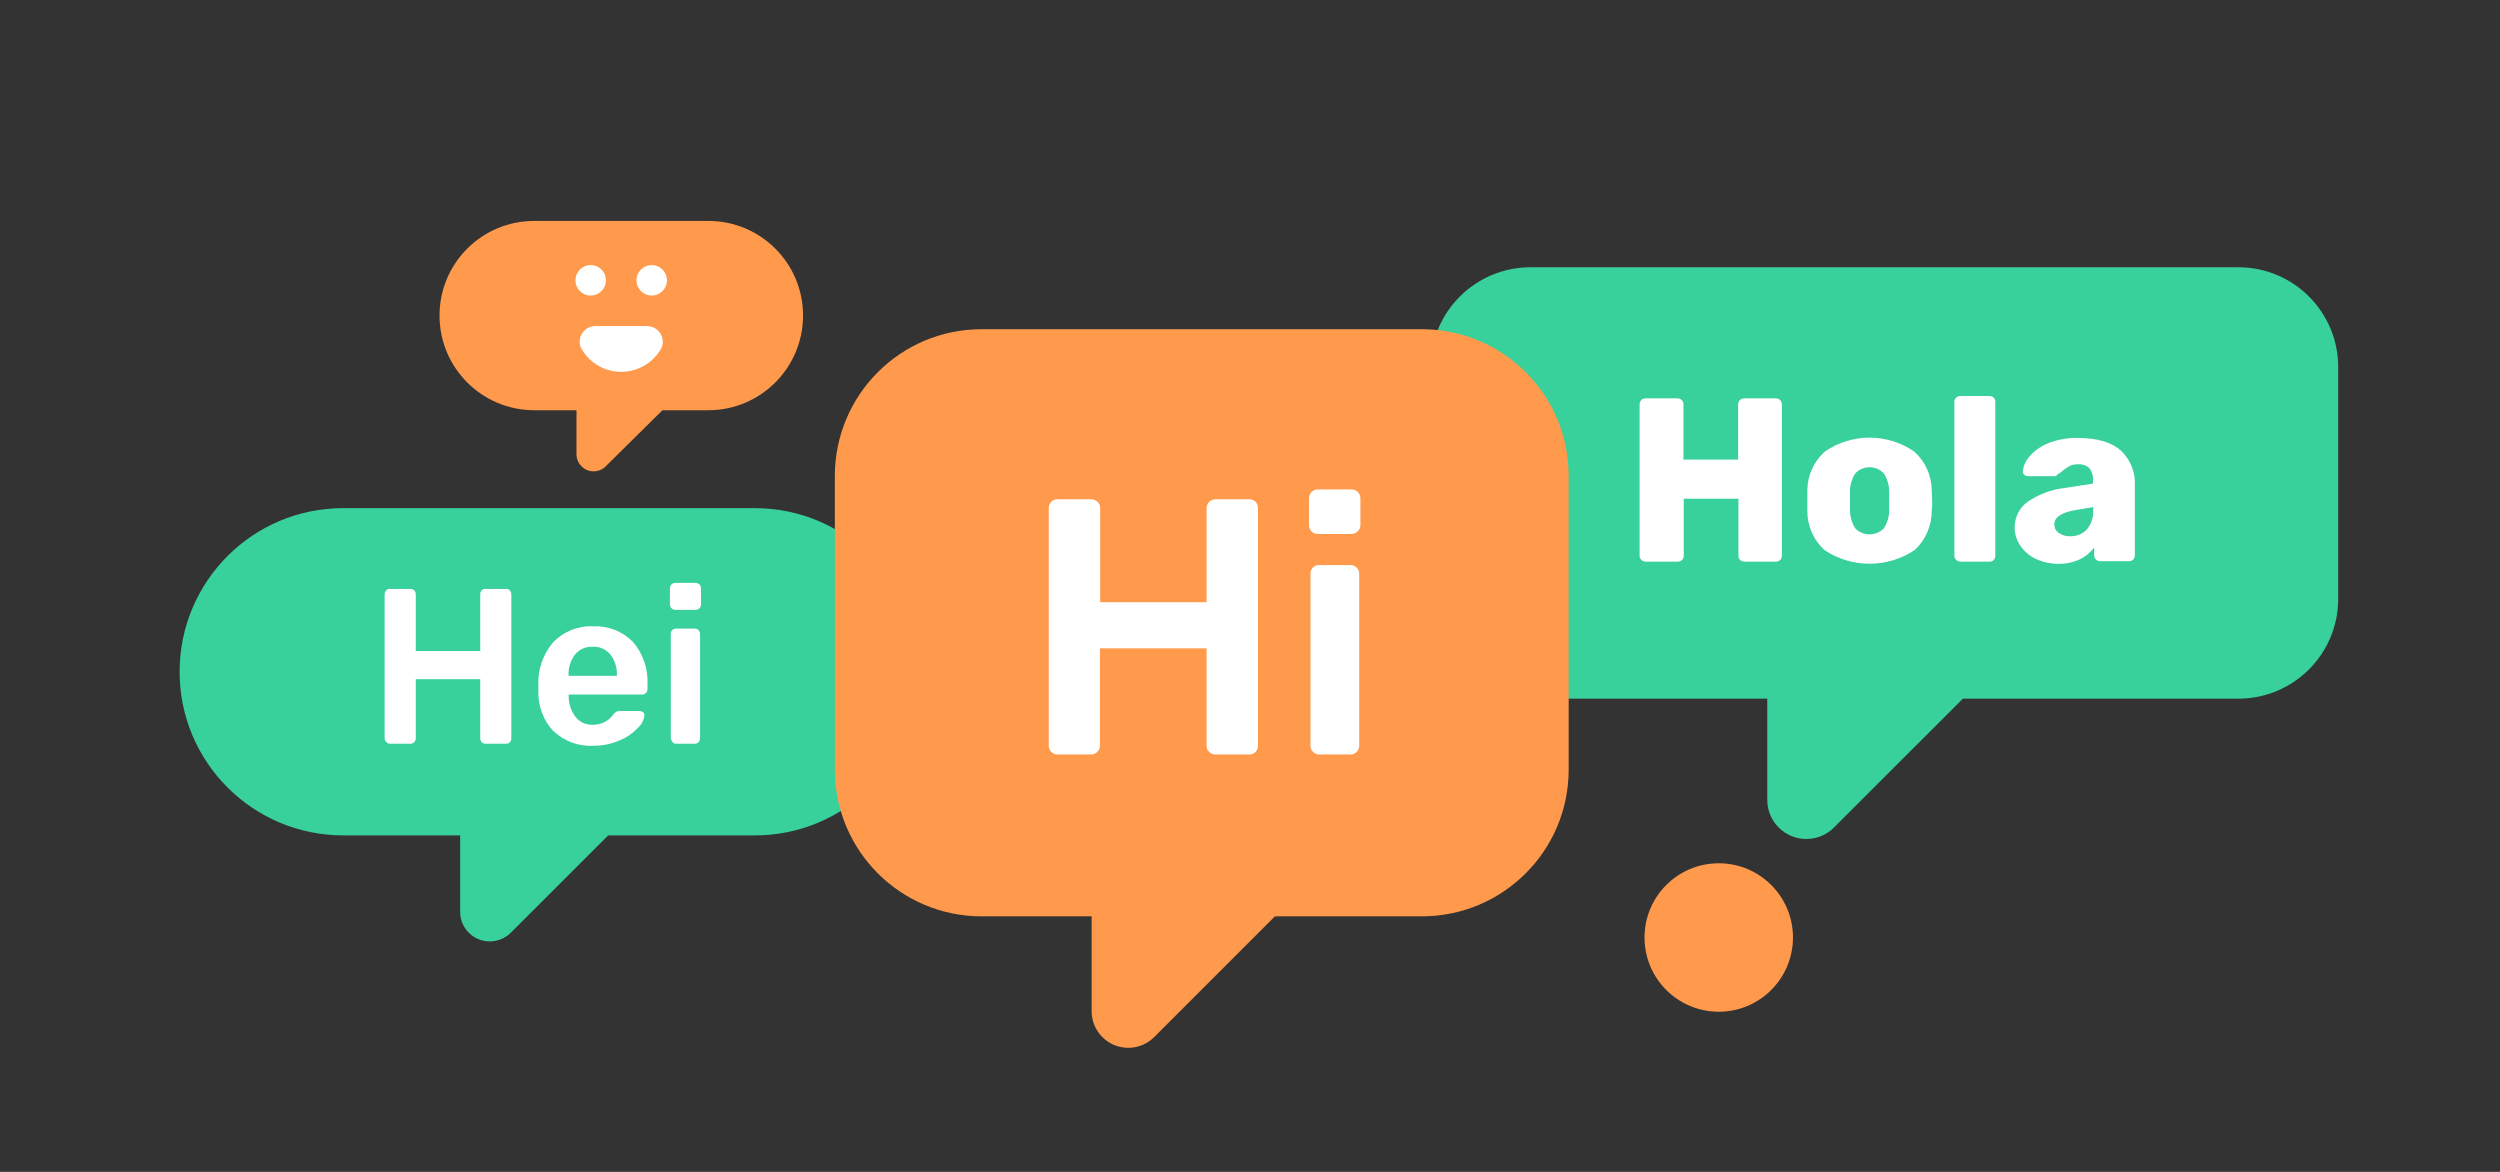
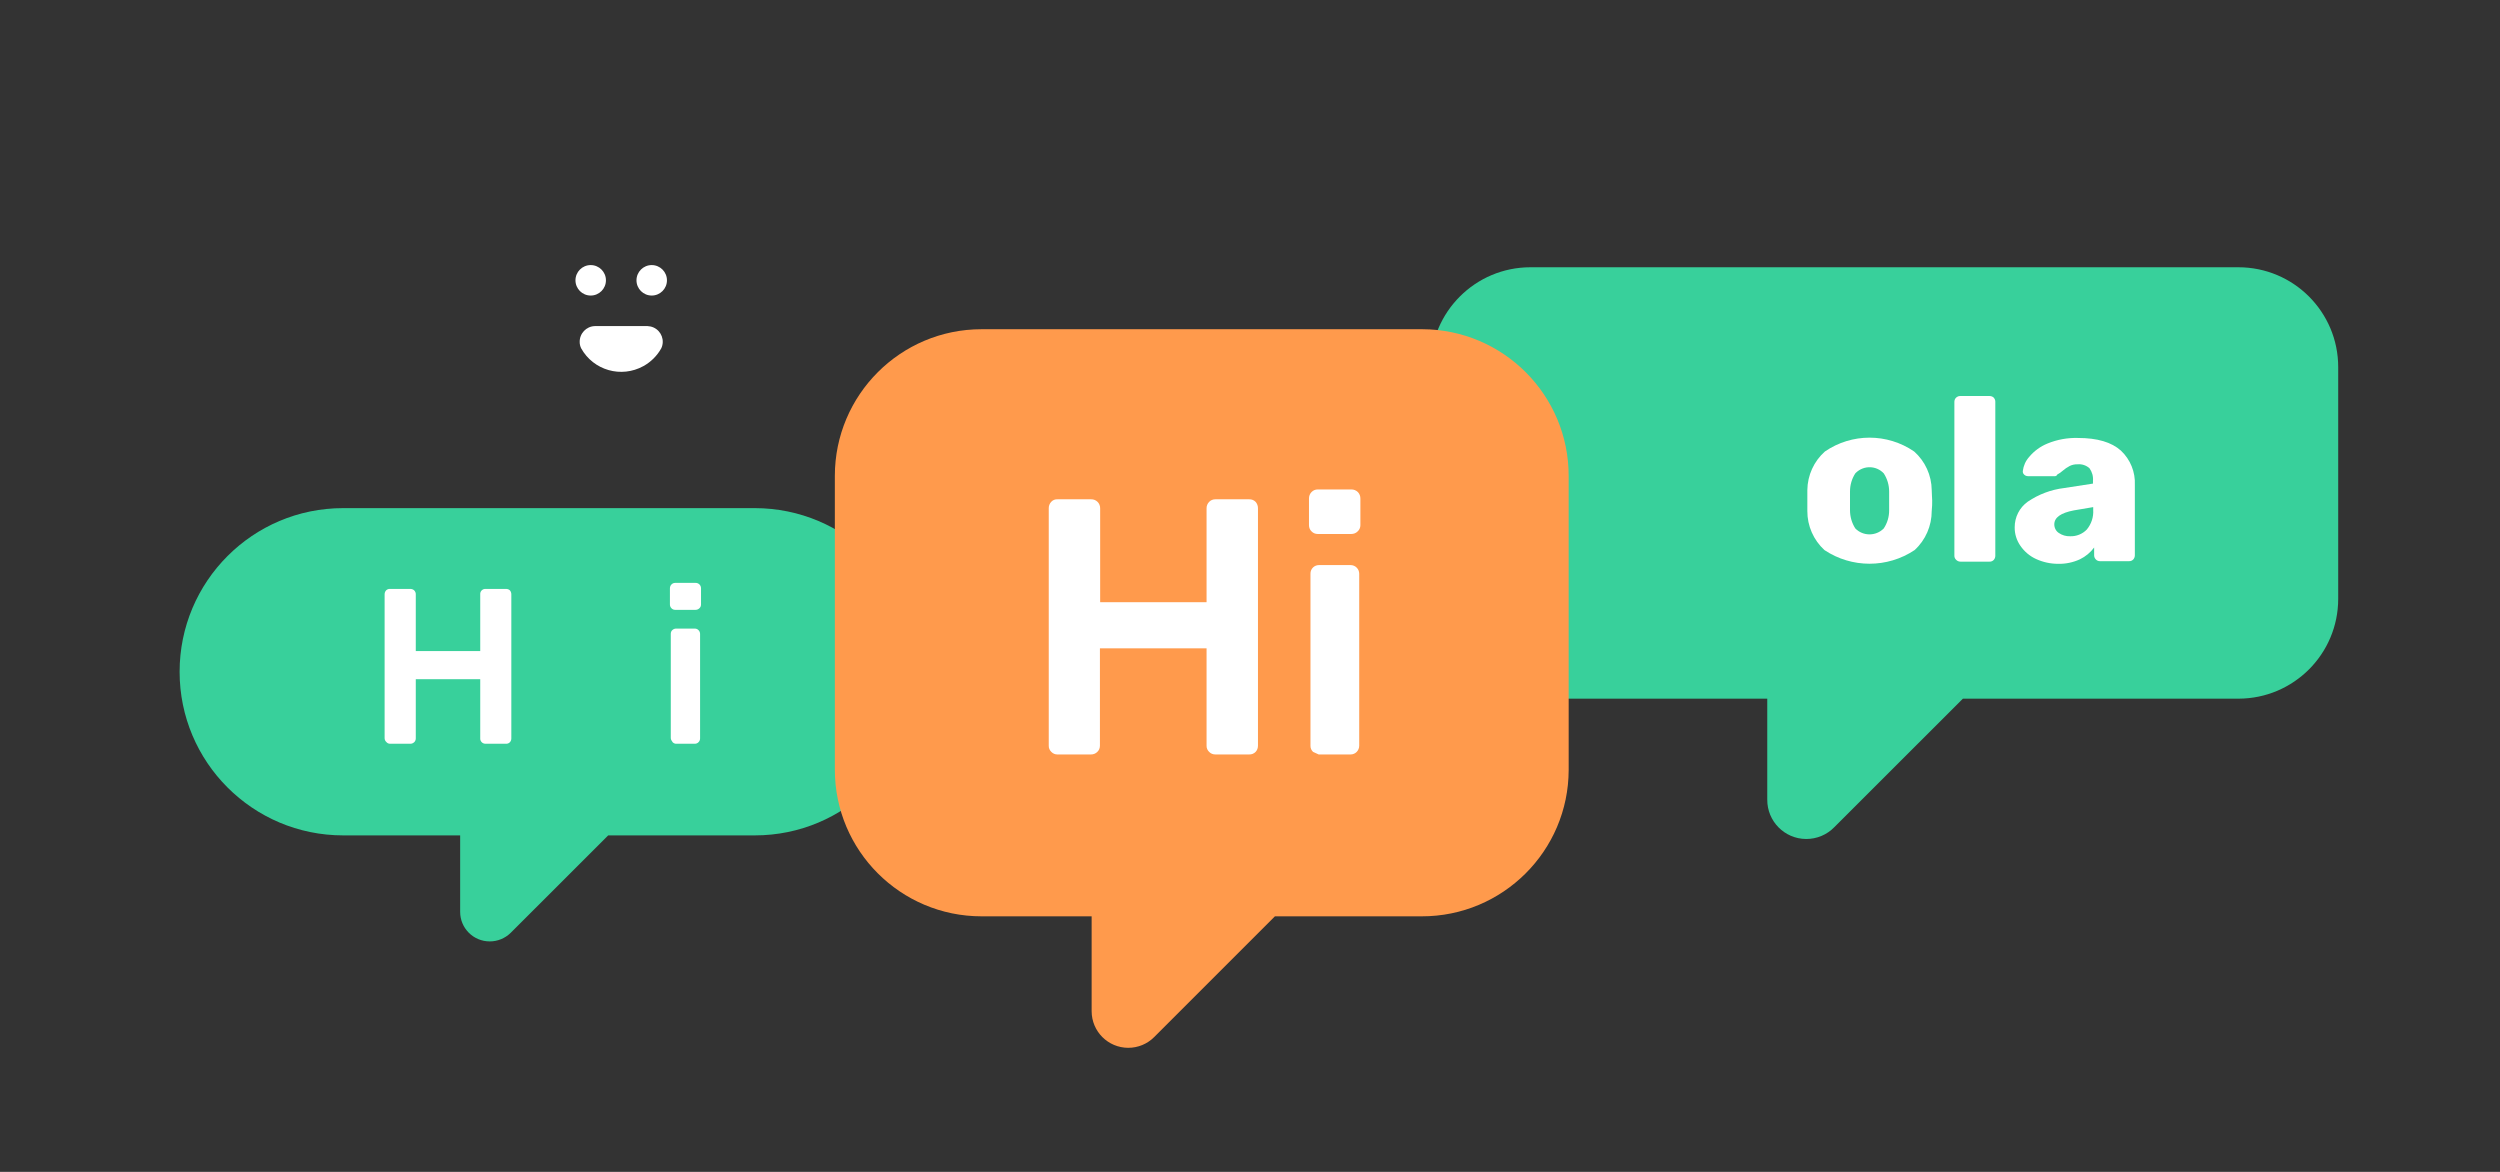
<svg xmlns="http://www.w3.org/2000/svg" id="Layer_1" viewBox="0 0 320 150">
  <rect x="0" y="0" width="320" height="150" fill="#333333" stroke="none" />
  <defs>
    <style>.cls-1{fill:#fff;}.cls-2{fill:#ff9a4c;}.cls-3{fill:#38d09b;}</style>
  </defs>
-   <path class="cls-2" d="M90.66,28.28h-22.29c-6.69,0-12.11,5.42-12.11,12.11h0c0,6.69,5.42,12.11,12.11,12.12h5.42v5.63c0,1.21,.98,2.19,2.19,2.19,.58,0,1.14-.23,1.55-.64l7.26-7.18h5.87c6.69,0,12.12-5.42,12.13-12.11,0,0,0,0,0-.01h0c0-6.69-5.42-12.11-12.11-12.11,0,0-.01,0-.02,0Z" />
  <path class="cls-1" d="M84.65,44.57c.46-1,.02-2.19-.99-2.65-.24-.11-.51-.17-.77-.18h-6.75c-1.1,.03-1.97,.95-1.94,2.06,0,.27,.07,.53,.18,.77,1.57,2.84,5.14,3.86,7.98,2.29,.96-.53,1.76-1.33,2.29-2.29Z" />
  <circle class="cls-1" cx="75.61" cy="35.88" r="1.95" />
  <circle class="cls-1" cx="83.42" cy="35.88" r="1.95" />
  <path class="cls-3" d="M286.51,34.21h-90.61c-7.06,0-12.78,5.72-12.78,12.78v29.66c0,7.06,5.72,12.78,12.78,12.78h30.31v12.92c-.02,2.76,2.2,5.02,4.96,5.04,1.36,.01,2.67-.53,3.62-1.51l16.46-16.45h35.31c7.04-.03,12.73-5.74,12.73-12.78v-29.66c0-7.06-5.72-12.78-12.78-12.78Z" />
-   <path class="cls-1" d="M210.08,71.65c-.14-.14-.22-.34-.21-.54v-19.35c0-.2,.07-.4,.21-.55,.14-.15,.34-.23,.54-.22h4.08c.21,0,.41,.07,.56,.22,.15,.14,.23,.34,.22,.55v7.07h7v-7.07c-.01-.41,.32-.76,.73-.77,.01,0,.03,0,.04,0h4.06c.41-.01,.76,.32,.77,.73,0,.01,0,.03,0,.04v19.38c0,.2-.07,.4-.22,.54-.15,.14-.35,.22-.55,.21h-4.02c-.2,0-.4-.07-.55-.21-.15-.14-.23-.34-.22-.54v-7.3h-7v7.3c0,.2-.07,.4-.22,.54-.15,.14-.35,.22-.56,.21h-4.08c-.22,.01-.43-.08-.58-.24Z" />
  <path class="cls-1" d="M233.53,70.41c-1.4-1.28-2.2-3.1-2.19-5v-2.68c.02-1.89,.84-3.69,2.25-4.94,3.44-2.36,7.98-2.36,11.42,0,1.41,1.25,2.23,3.05,2.25,4.94,0,.51,.06,1,.06,1.34s0,.82-.06,1.34c0,1.9-.79,3.72-2.19,5-3.49,2.33-8.05,2.33-11.54,0Zm7.59-2.77c.46-.69,.7-1.51,.69-2.34v-2.39c0-.82-.24-1.63-.69-2.32-.95-1.01-2.54-1.05-3.55-.09-.03,.03-.06,.06-.09,.09-.45,.69-.68,1.5-.68,2.32v2.39c0,.83,.23,1.64,.68,2.34,.99,1.01,2.62,1.01,3.62,.02,0,0,.01-.01,.02-.02Z" />
  <path class="cls-1" d="M250.38,71.65c-.15-.14-.23-.34-.22-.54v-19.67c0-.2,.07-.4,.22-.54,.15-.14,.35-.22,.55-.21h3.73c.2,0,.4,.07,.54,.21,.13,.15,.21,.34,.2,.54v19.7c0,.2-.07,.38-.2,.53-.14,.15-.34,.23-.54,.22h-3.73c-.21,0-.41-.09-.55-.24Z" />
  <path class="cls-1" d="M260.61,71.55c-.81-.37-1.5-.96-2-1.69-.48-.69-.74-1.51-.73-2.35-.01-1.31,.61-2.54,1.68-3.3,1.39-.94,2.98-1.54,4.64-1.74l3.7-.57v-.36c.05-.57-.11-1.14-.45-1.61-.42-.37-.97-.55-1.52-.5-.35-.01-.69,.06-1,.21-.33,.17-.63,.38-.91,.62-.21,.19-.44,.35-.69,.48-.04,.12-.16,.21-.29,.21h-3.46c-.18,0-.36-.07-.49-.2-.13-.12-.19-.29-.17-.46,.08-.67,.36-1.3,.81-1.8,.63-.76,1.44-1.35,2.35-1.72,1.24-.51,2.57-.75,3.91-.71,2.46,0,4.29,.54,5.49,1.62,1.21,1.14,1.86,2.74,1.78,4.4v9c0,.2-.07,.38-.2,.53-.14,.15-.34,.23-.54,.22h-3.73c-.2,0-.39-.08-.52-.22-.14-.14-.22-.33-.22-.53v-1c-.47,.64-1.1,1.16-1.82,1.51-.87,.4-1.82,.6-2.78,.58-.98,0-1.95-.21-2.84-.62Zm6.5-3.77c.58-.7,.88-1.6,.82-2.51v-.36l-2.48,.42c-1.67,.32-2.5,.91-2.5,1.79,0,.44,.21,.86,.58,1.1,.42,.29,.93,.44,1.44,.42,.8,.03,1.58-.28,2.14-.86Z" />
  <path class="cls-3" d="M96.61,65.04H43.92c-11.56,0-20.93,9.38-20.93,20.95h0c0,11.56,9.37,20.94,20.94,20.94h14.97v9.79c0,2.09,1.7,3.79,3.8,3.78,1,0,1.96-.4,2.67-1.1l12.48-12.47h18.77c11.56,0,20.93-9.38,20.93-20.94h0c0-11.56-9.36-20.94-20.93-20.95,0,0,0,0,0,0Z" />
  <path class="cls-1" d="M49.43,94.96c-.13-.13-.2-.3-.2-.48v-18.4c0-.19,.06-.37,.19-.51,.13-.13,.31-.2,.49-.19h2.6c.19,0,.37,.06,.51,.19,.13,.14,.21,.32,.2,.51v7.26h8.25v-7.26c-.03-.36,.24-.67,.6-.7,.02,0,.05,0,.07,0h2.63c.19,0,.37,.06,.5,.19,.12,.14,.18,.32,.18,.51v18.44c0,.18-.06,.35-.18,.48-.13,.14-.31,.21-.5,.2h-2.63c-.18,0-.36-.07-.48-.2-.13-.13-.2-.3-.19-.48v-7.58h-8.25v7.58c0,.18-.07,.36-.2,.48-.14,.13-.32,.21-.51,.2h-2.6c-.19,0-.37-.1-.48-.25Z" />
-   <path class="cls-1" d="M70.87,93.63c-1.31-1.39-2.01-3.24-1.96-5.15v-.7c-.1-2.03,.58-4.03,1.9-5.57,1.33-1.39,3.2-2.14,5.13-2.04,1.92-.09,3.78,.65,5.11,2.03,1.28,1.51,1.93,3.45,1.83,5.43v.59c0,.18-.07,.36-.2,.48-.14,.13-.32,.21-.51,.2h-9.38v.23c0,.94,.3,1.85,.86,2.61,.53,.68,1.35,1.07,2.22,1.03,1.03,.02,2.02-.46,2.63-1.3,.11-.15,.24-.28,.4-.38,.15-.06,.32-.09,.48-.08h2.48c.16,0,.31,.05,.44,.14,.12,.09,.2,.24,.19,.4-.07,.61-.36,1.17-.81,1.59-.65,.69-1.43,1.24-2.3,1.6-1.09,.49-2.28,.73-3.48,.72-1.85,.09-3.66-.57-5.01-1.84Zm8.09-7.13v-.06c.05-.96-.25-1.9-.83-2.66-.56-.67-1.4-1.05-2.27-1-.87-.04-1.71,.33-2.26,1-.58,.76-.87,1.71-.82,2.66v.06h6.19Z" />
  <path class="cls-1" d="M85.95,77.86c-.13-.13-.2-.3-.2-.48v-2.06c0-.19,.06-.38,.2-.51,.12-.13,.29-.2,.47-.2h2.61c.38-.01,.69,.29,.7,.66,0,.02,0,.03,0,.05v2.06c0,.18-.07,.36-.21,.48-.13,.13-.31,.2-.49,.2h-2.61c-.18,0-.35-.07-.47-.2Zm.11,17.06c-.13-.13-.2-.3-.2-.48v-13.3c0-.19,.06-.37,.2-.49,.13-.12,.3-.19,.47-.19h2.41c.18,0,.35,.07,.47,.2,.13,.13,.2,.3,.2,.48v13.38c0,.18-.07,.36-.2,.48-.12,.13-.29,.2-.47,.2h-2.45c-.17-.02-.33-.11-.44-.25v-.04Z" />
  <path class="cls-2" d="M181.98,42.14h-56.34c-10.37,0-18.78,8.41-18.78,18.78v37.59c0,10.37,8.41,18.78,18.78,18.78h14.09v12.14c0,2.59,2.1,4.69,4.69,4.69,1.24,0,2.43-.49,3.31-1.37l15.46-15.46h18.78c10.37,.02,18.8-8.37,18.82-18.74,0-.01,0-.03,0-.04V60.95c.02-10.37-8.38-18.79-18.75-18.81-.02,0-.04,0-.06,0Z" />
  <path class="cls-1" d="M134.57,96.24c-.22-.21-.34-.49-.33-.79v-30.37c-.01-.31,.1-.61,.31-.84,.21-.23,.5-.35,.81-.33h4.3c.31-.01,.61,.11,.83,.33,.22,.22,.34,.53,.33,.84v12h13.62v-12c-.01-.31,.11-.62,.33-.84,.21-.22,.49-.33,.79-.33h4.34c.31-.01,.61,.11,.82,.33,.2,.23,.31,.53,.3,.84v30.37c0,.29-.1,.58-.3,.79-.21,.22-.51,.34-.82,.33h-4.34c-.3,0-.58-.11-.79-.33-.22-.21-.34-.49-.33-.79v-12.46h-13.65v12.46c0,.3-.11,.58-.33,.79-.22,.22-.52,.34-.83,.33h-4.3c-.29,0-.56-.12-.76-.33Z" />
-   <path class="cls-1" d="M167.88,68.02c-.22-.21-.33-.49-.33-.79v-3.41c-.01-.31,.11-.62,.33-.84,.21-.22,.49-.33,.79-.33h4.29c.31-.01,.62,.11,.84,.33,.22,.22,.34,.53,.33,.84v3.41c0,.3-.13,.59-.35,.79-.22,.22-.51,.33-.82,.33h-4.29c-.3,0-.58-.11-.79-.33Zm.19,28.22c-.22-.21-.34-.49-.33-.79v-22c-.01-.31,.11-.61,.33-.82,.21-.2,.5-.31,.79-.3h4c.3,0,.59,.11,.8,.33,.21,.21,.32,.49,.32,.79v22c0,.61-.48,1.12-1.1,1.12-.03,0-.06,0-.09,0h-4c-.27-.01-.53-.13-.72-.33Z" />
-   <circle class="cls-2" cx="220" cy="120" r="9.5" />
+   <path class="cls-1" d="M167.88,68.02c-.22-.21-.33-.49-.33-.79v-3.41c-.01-.31,.11-.62,.33-.84,.21-.22,.49-.33,.79-.33h4.29c.31-.01,.62,.11,.84,.33,.22,.22,.34,.53,.33,.84v3.41c0,.3-.13,.59-.35,.79-.22,.22-.51,.33-.82,.33h-4.29c-.3,0-.58-.11-.79-.33Zm.19,28.22c-.22-.21-.34-.49-.33-.79v-22c-.01-.31,.11-.61,.33-.82,.21-.2,.5-.31,.79-.3h4c.3,0,.59,.11,.8,.33,.21,.21,.32,.49,.32,.79v22c0,.61-.48,1.12-1.1,1.12-.03,0-.06,0-.09,0h-4Z" />
</svg>